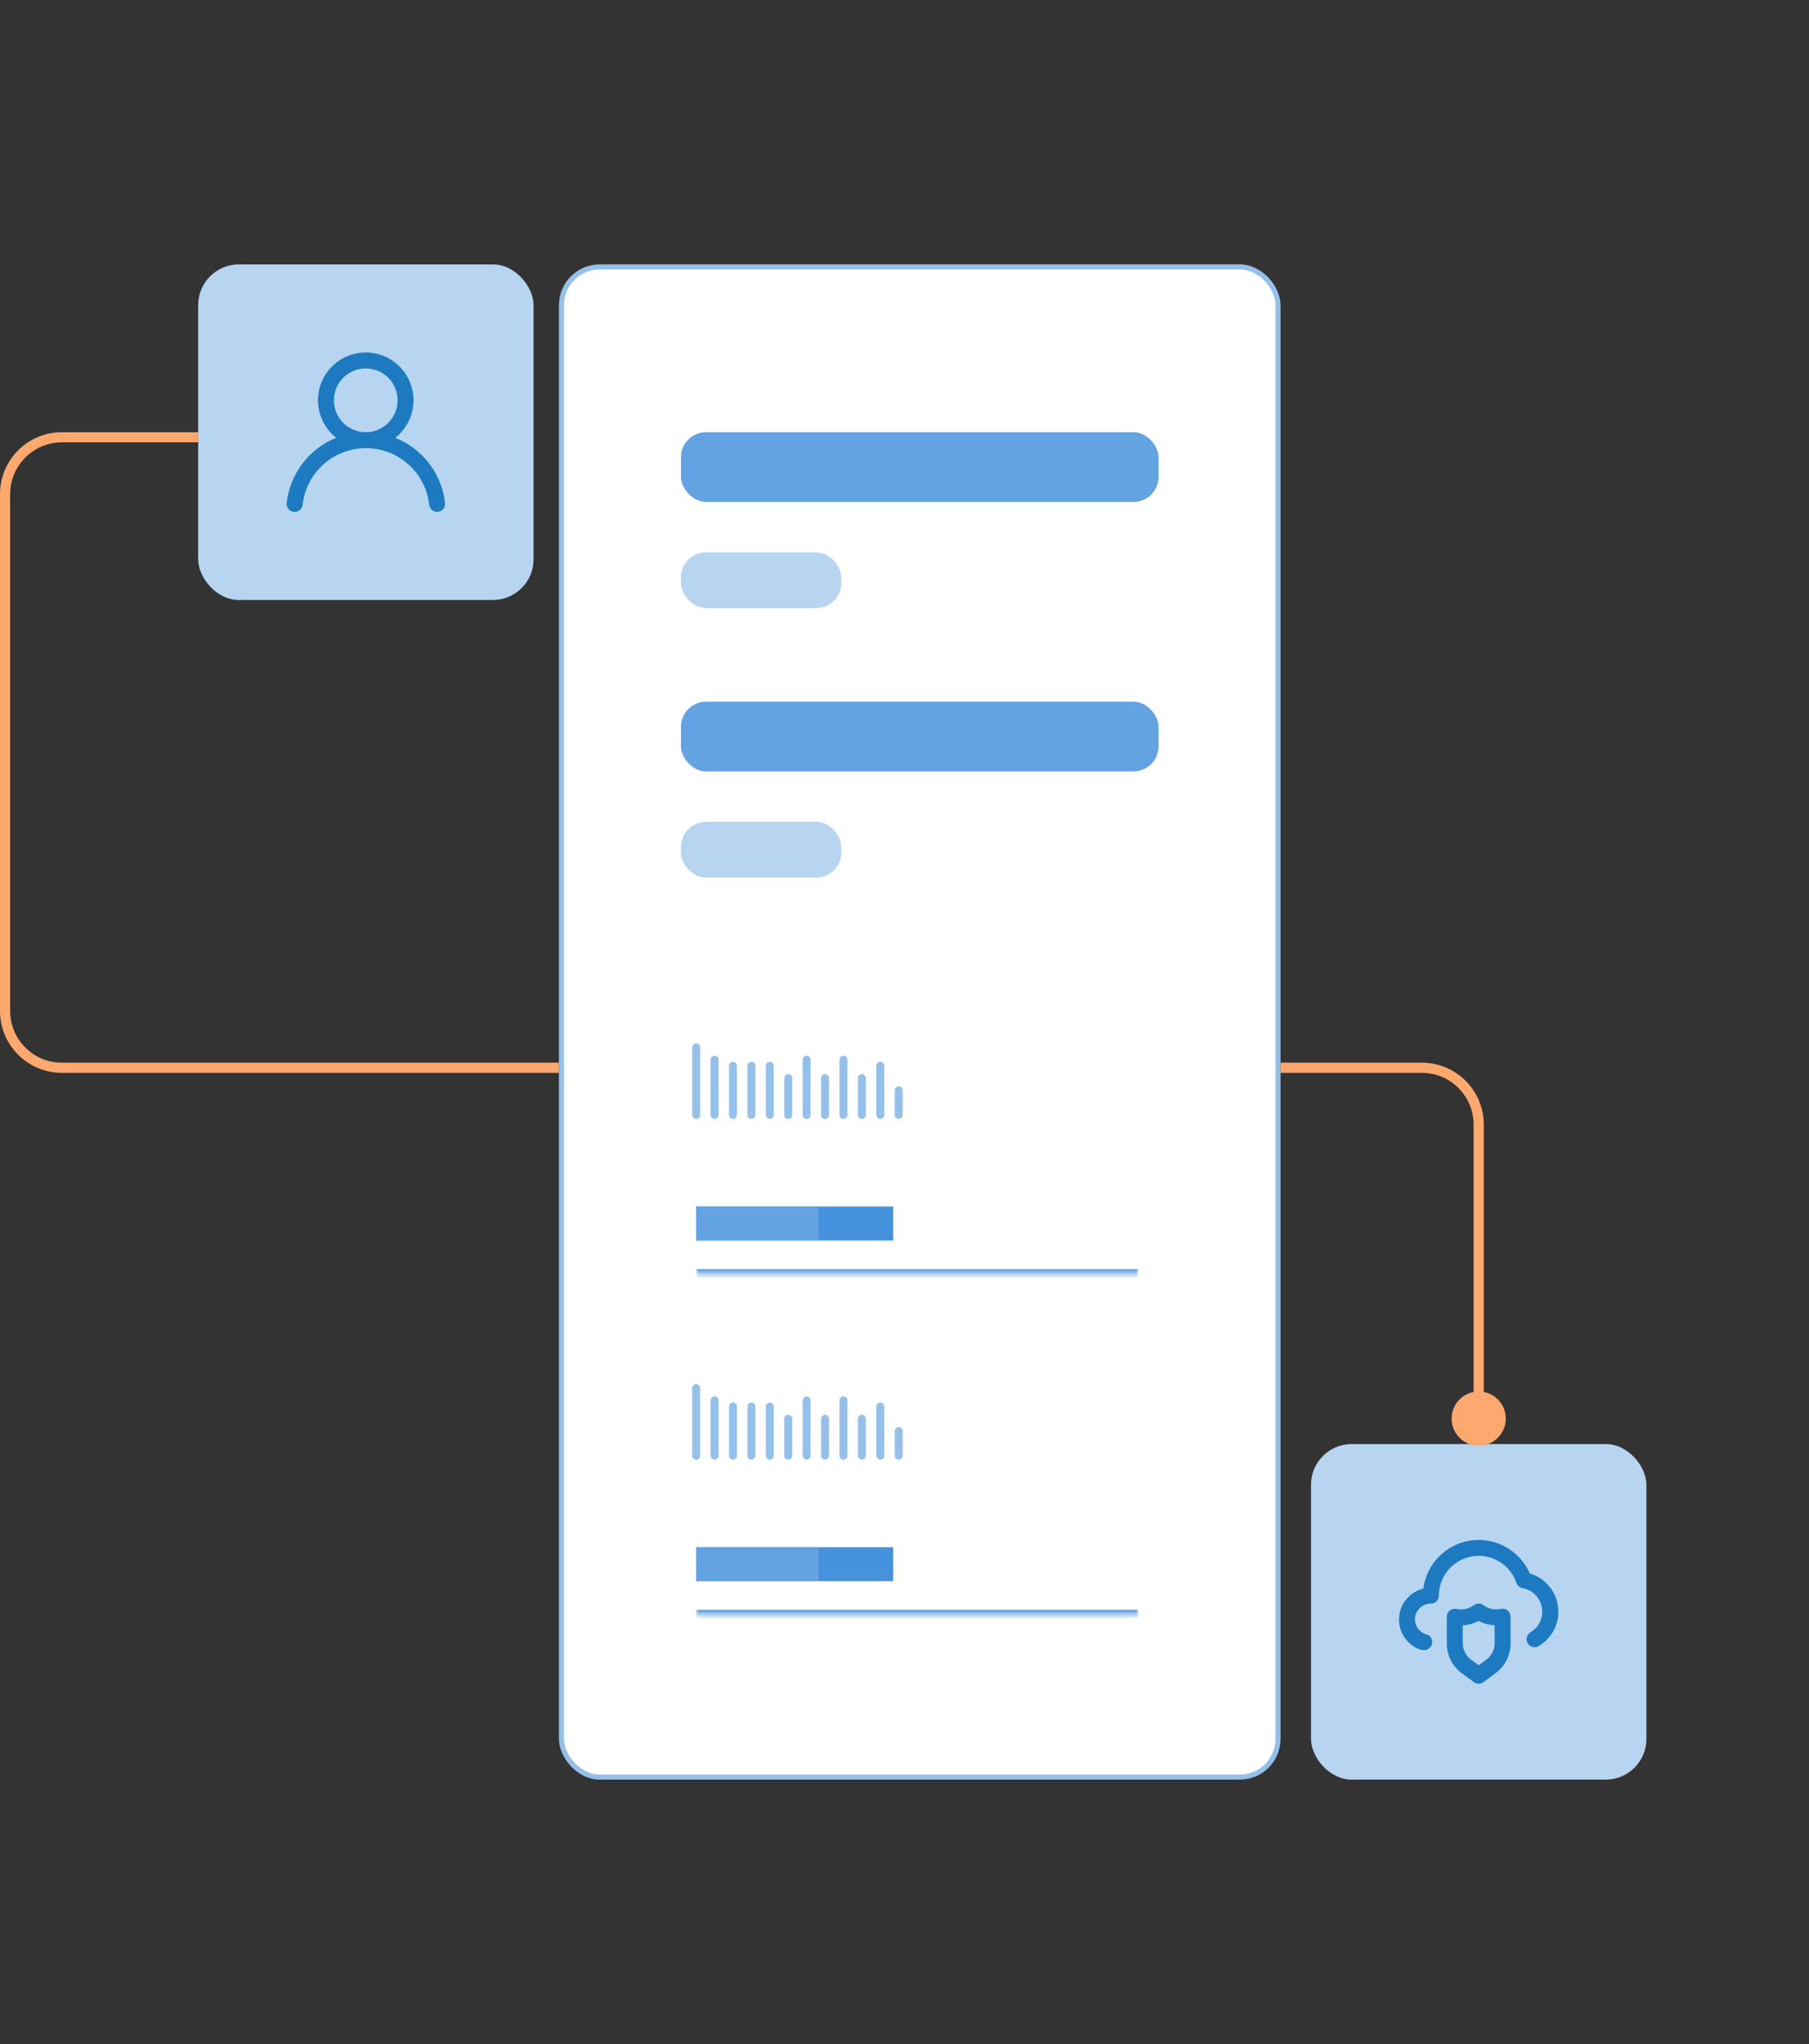
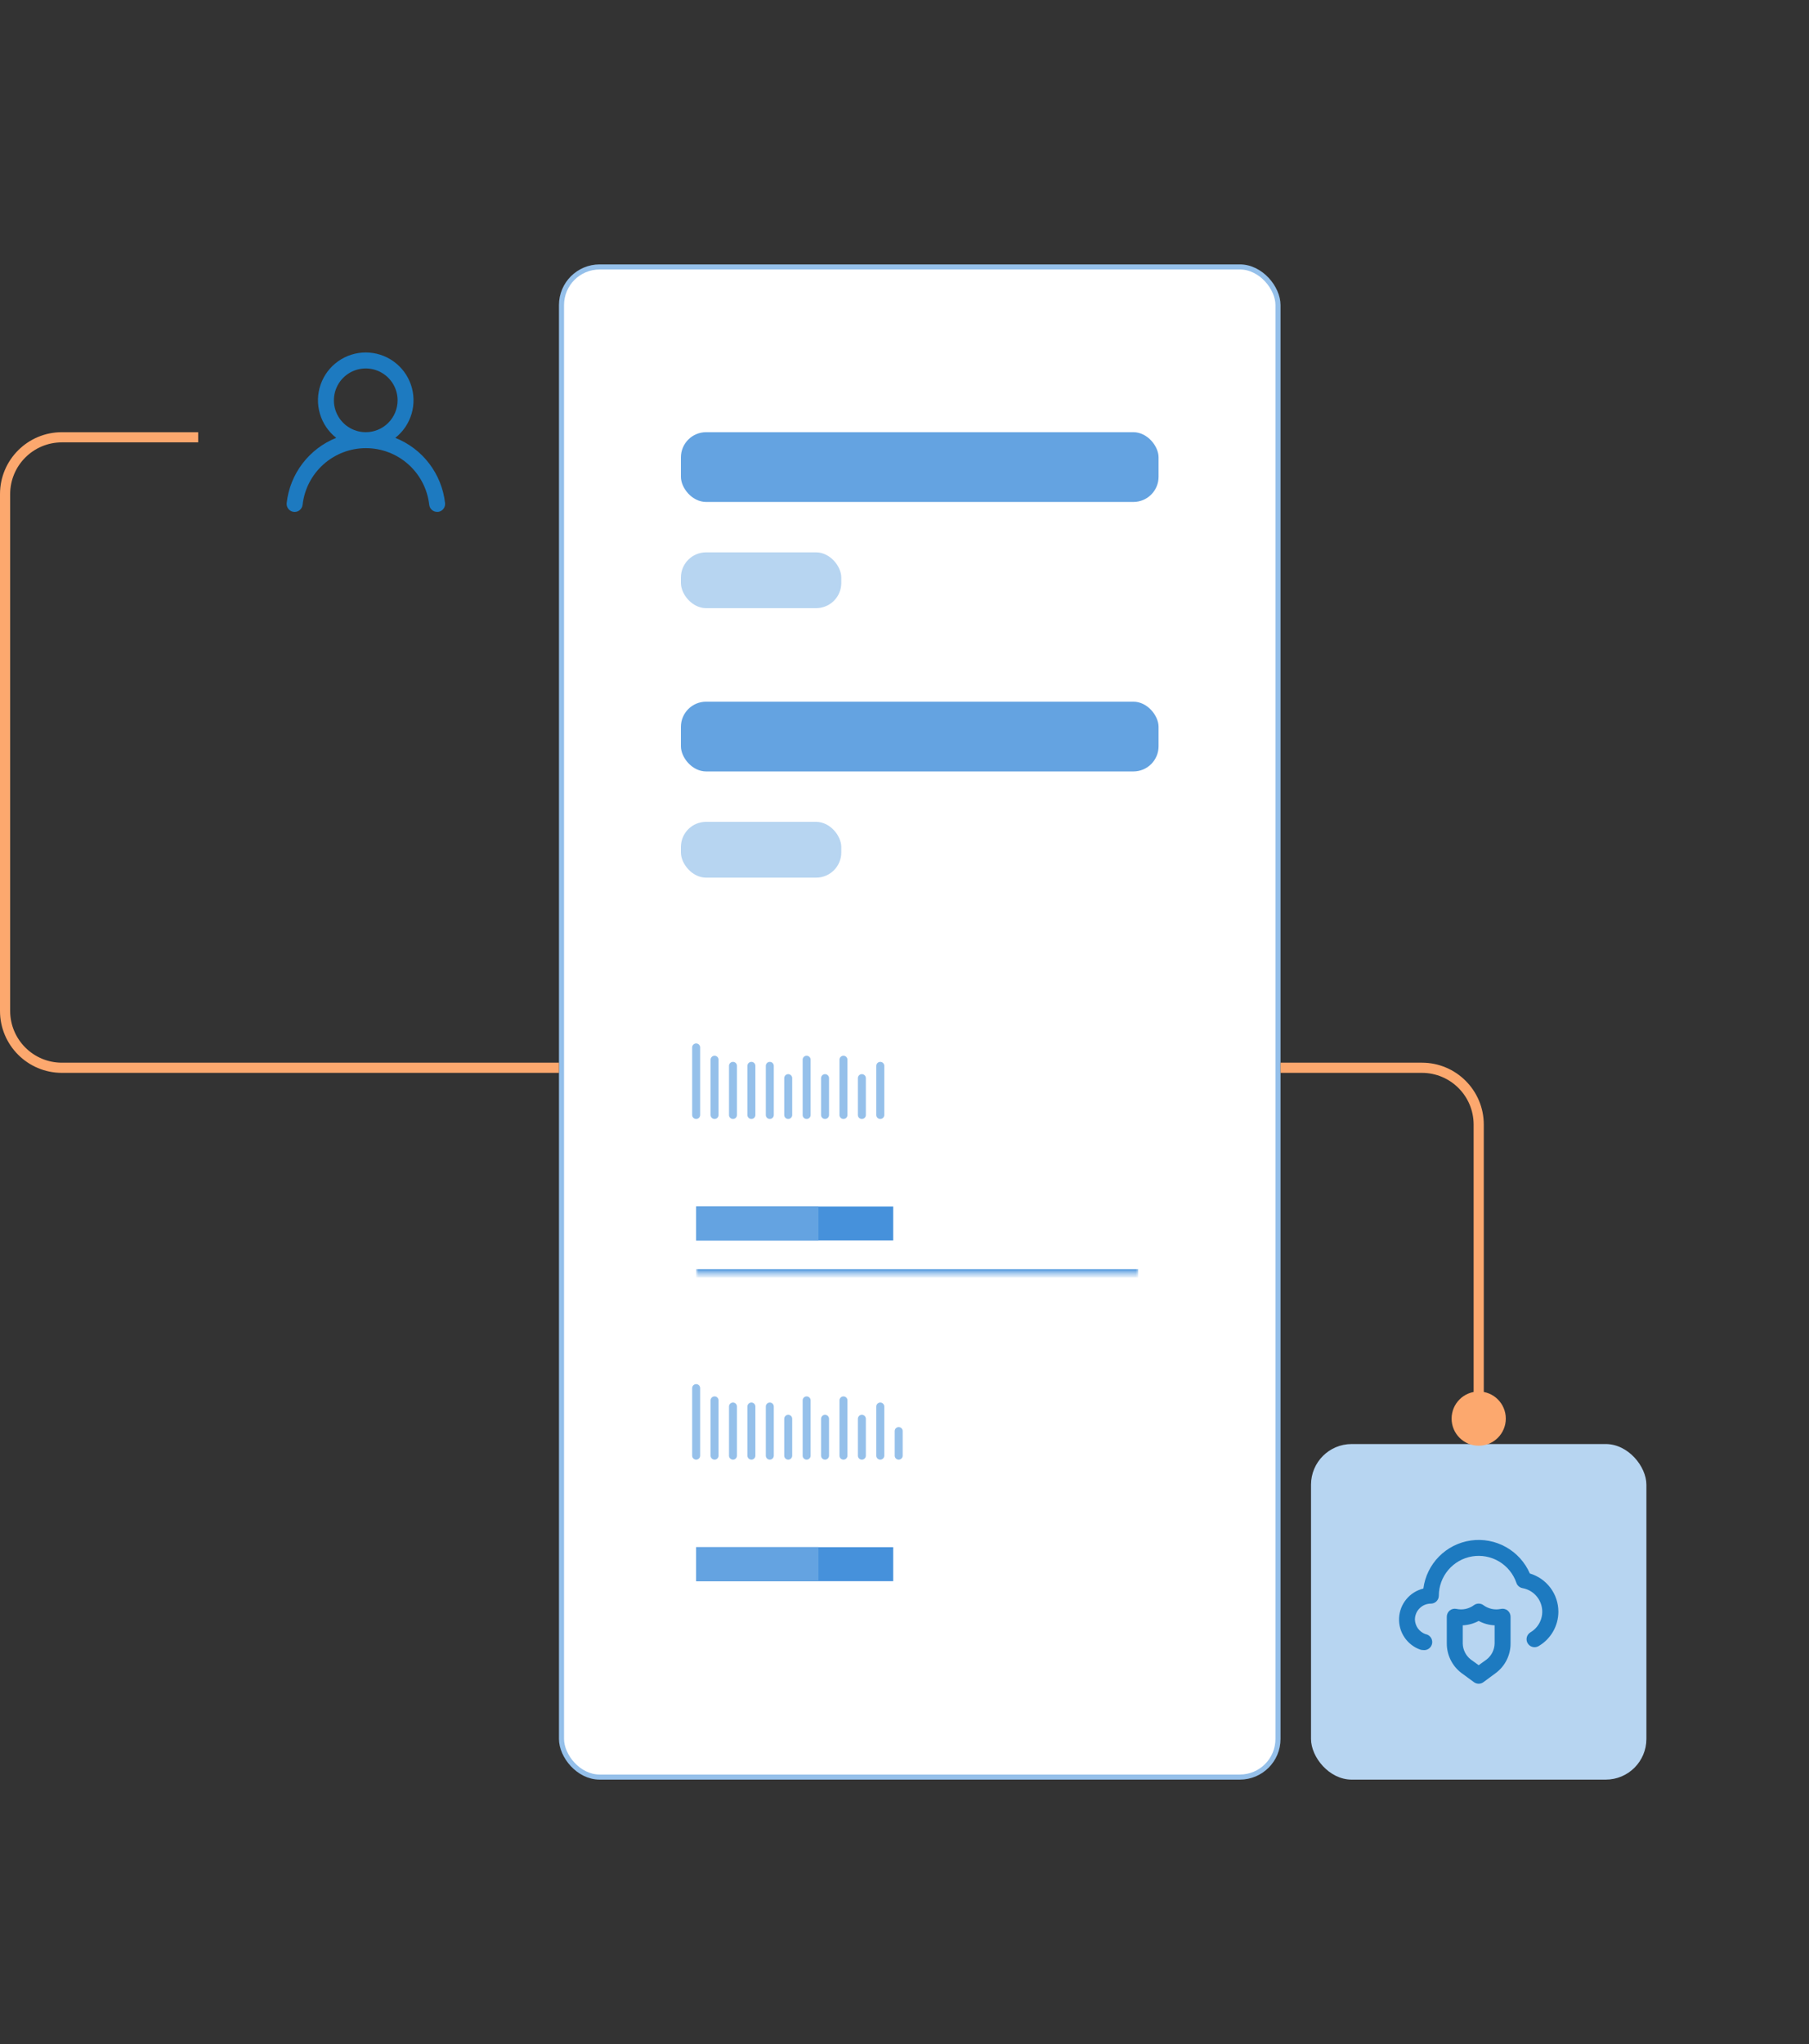
<svg xmlns="http://www.w3.org/2000/svg" width="356" height="402" viewBox="0 0 356 402" fill="none">
  <rect x="0" y="0" width="356" height="402" fill="#333333" stroke="none" />
-   <rect x="39" y="52" width="66" height="66" rx="8" fill="#B7D5F1" />
  <g clip-path="url(#clip0_8035_7865)">
    <path d="M77.791 86.113C79.327 84.904 80.449 83.246 80.999 81.37C81.549 79.495 81.502 77.494 80.862 75.647C80.223 73.799 79.023 72.197 77.431 71.064C75.838 69.93 73.932 69.32 71.977 69.32C70.022 69.32 68.116 69.93 66.523 71.064C64.931 72.197 63.731 73.799 63.092 75.647C62.452 77.494 62.404 79.495 62.955 81.37C63.505 83.246 64.627 84.904 66.163 86.113C63.531 87.167 61.233 88.917 59.517 91.174C57.8 93.432 56.728 96.113 56.416 98.931C56.393 99.137 56.411 99.345 56.469 99.544C56.527 99.743 56.623 99.928 56.753 100.09C57.014 100.416 57.395 100.625 57.81 100.671C58.226 100.717 58.643 100.595 58.969 100.334C59.295 100.072 59.504 99.692 59.55 99.276C59.894 96.213 61.355 93.383 63.653 91.329C65.951 89.275 68.926 88.139 72.008 88.139C75.091 88.139 78.065 89.275 80.364 91.329C82.662 93.383 84.123 96.213 84.467 99.276C84.509 99.661 84.693 100.017 84.983 100.274C85.272 100.532 85.647 100.673 86.034 100.671H86.206C86.617 100.624 86.992 100.416 87.251 100.093C87.509 99.77 87.629 99.358 87.585 98.947C87.271 96.12 86.194 93.432 84.468 91.171C82.743 88.91 80.434 87.162 77.791 86.113ZM71.977 85C70.737 85 69.525 84.632 68.495 83.944C67.463 83.255 66.66 82.276 66.186 81.13C65.711 79.985 65.587 78.725 65.829 77.509C66.071 76.293 66.668 75.176 67.545 74.299C68.421 73.422 69.538 72.825 70.754 72.584C71.97 72.342 73.23 72.466 74.376 72.94C75.521 73.415 76.5 74.218 77.189 75.249C77.878 76.28 78.245 77.492 78.245 78.731C78.245 80.394 77.585 81.988 76.409 83.164C75.234 84.34 73.639 85 71.977 85Z" fill="#1D7AC0" />
  </g>
  <rect x="258" y="284" width="66" height="66" rx="8" fill="#B7D5F1" />
  <path d="M301.065 309.459C300.107 307.256 298.453 305.429 296.356 304.257C294.26 303.085 291.838 302.632 289.459 302.969C287.081 303.305 284.879 304.412 283.191 306.12C281.502 307.827 280.419 310.042 280.11 312.423C278.795 312.743 277.62 313.479 276.758 314.522C275.897 315.564 275.395 316.857 275.328 318.208C275.261 319.559 275.632 320.895 276.387 322.018C277.141 323.14 278.238 323.989 279.514 324.438C279.676 324.488 279.845 324.514 280.015 324.516C280.431 324.583 280.857 324.482 281.198 324.234C281.539 323.987 281.768 323.615 281.835 323.199C281.901 322.783 281.8 322.358 281.553 322.016C281.306 321.675 280.933 321.446 280.517 321.379C279.926 321.166 279.412 320.78 279.043 320.27C278.674 319.761 278.466 319.153 278.447 318.525C278.447 317.693 278.777 316.895 279.366 316.306C279.954 315.718 280.752 315.388 281.584 315.388C282 315.388 282.399 315.222 282.693 314.928C282.987 314.634 283.153 314.235 283.153 313.819C283.157 311.964 283.818 310.17 285.019 308.757C286.221 307.343 287.885 306.402 289.715 306.099C291.545 305.796 293.423 306.152 295.016 307.103C296.609 308.054 297.813 309.539 298.414 311.294C298.504 311.563 298.665 311.803 298.881 311.988C299.096 312.174 299.358 312.297 299.638 312.345C300.581 312.515 301.45 312.97 302.127 313.648C302.805 314.326 303.259 315.194 303.43 316.138C303.601 317.081 303.479 318.054 303.082 318.926C302.684 319.798 302.03 320.528 301.206 321.019C300.844 321.227 300.58 321.57 300.471 321.973C300.362 322.376 300.418 322.806 300.626 323.167C300.834 323.529 301.177 323.794 301.58 323.903C301.983 324.011 302.413 323.956 302.775 323.748C303.964 323.058 304.951 322.067 305.636 320.875C306.322 319.682 306.682 318.331 306.68 316.956C306.675 315.268 306.127 313.628 305.115 312.277C304.103 310.926 302.683 309.938 301.065 309.459ZM295.371 316.423C294.777 316.552 294.161 316.553 293.566 316.426C292.972 316.299 292.41 316.046 291.921 315.686C291.652 315.489 291.328 315.384 290.995 315.384C290.662 315.384 290.338 315.489 290.07 315.686C289.58 316.047 289.019 316.3 288.424 316.428C287.829 316.555 287.213 316.553 286.619 316.423C286.39 316.373 286.153 316.376 285.925 316.43C285.697 316.484 285.484 316.589 285.301 316.736C285.121 316.883 284.976 317.066 284.876 317.275C284.775 317.484 284.723 317.713 284.721 317.944V323.23C284.72 324.355 284.98 325.465 285.481 326.472C285.982 327.479 286.709 328.356 287.607 329.034L290.07 330.838C290.338 331.034 290.662 331.14 290.995 331.14C291.328 331.14 291.652 331.034 291.921 330.838L294.383 329.018C295.281 328.344 296.01 327.47 296.511 326.466C297.012 325.461 297.272 324.353 297.269 323.23V317.944C297.268 317.713 297.215 317.484 297.115 317.275C297.014 317.066 296.869 316.882 296.689 316.736C296.507 316.589 296.294 316.484 296.066 316.43C295.838 316.376 295.6 316.374 295.371 316.423ZM294.132 323.23C294.118 323.836 293.971 324.432 293.699 324.974C293.428 325.517 293.04 325.992 292.564 326.367L290.995 327.496L289.427 326.367C288.95 325.992 288.562 325.517 288.291 324.974C288.02 324.432 287.872 323.836 287.858 323.23V319.654C288.955 319.605 290.027 319.31 290.995 318.791C291.963 319.31 293.035 319.605 294.132 319.654V323.23Z" fill="#1D7AC0" />
  <rect x="110.5" y="52.5" width="141" height="297" rx="7.5" fill="white" />
  <rect x="110.5" y="52.5" width="141" height="297" rx="7.5" stroke="#95C0EA" />
  <rect x="134" y="85" width="94" height="13.721" rx="4.955" fill="#64A3E1" />
  <rect x="134" y="108.631" width="31.559" height="10.977" rx="4.955" fill="#B7D5F1" />
  <rect x="134" y="138" width="94" height="13.721" rx="4.955" fill="#64A3E1" />
  <rect x="134" y="161.631" width="31.559" height="10.977" rx="4.955" fill="#B7D5F1" />
  <mask id="path-10-inside-1_8035_7865" fill="white">
-     <path d="M137 273H224V317.435H137V273Z" />
+     <path d="M137 273H224H137V273Z" />
  </mask>
  <path d="M224 317.435V316.603H137V317.435V318.267H224V317.435Z" fill="#4691DB" mask="url(#path-10-inside-1_8035_7865)" />
  <path d="M137 273V286.285" stroke="#95C0EA" stroke-width="1.57" stroke-linecap="round" />
  <path d="M140.623 275.416V286.286" stroke="#95C0EA" stroke-width="1.57" stroke-linecap="round" />
  <path d="M144.247 276.623V286.285" stroke="#95C0EA" stroke-width="1.57" stroke-linecap="round" />
  <path d="M147.87 276.623V286.285" stroke="#95C0EA" stroke-width="1.57" stroke-linecap="round" />
  <path d="M151.493 276.623V286.285" stroke="#95C0EA" stroke-width="1.57" stroke-linecap="round" />
  <path d="M155.116 279.039V286.286" stroke="#95C0EA" stroke-width="1.57" stroke-linecap="round" />
  <path d="M158.74 275.416V286.286" stroke="#95C0EA" stroke-width="1.57" stroke-linecap="round" />
  <path d="M162.363 279.039V286.286" stroke="#95C0EA" stroke-width="1.57" stroke-linecap="round" />
  <path d="M165.986 275.416V286.286" stroke="#95C0EA" stroke-width="1.57" stroke-linecap="round" />
  <path d="M169.609 279.039V286.286" stroke="#95C0EA" stroke-width="1.57" stroke-linecap="round" />
  <path d="M173.232 276.623V286.285" stroke="#95C0EA" stroke-width="1.57" stroke-linecap="round" />
  <path d="M176.856 281.454V286.285" stroke="#95C0EA" stroke-width="1.57" stroke-linecap="round" />
  <rect width="38.779" height="6.686" transform="translate(137 304.285)" fill="#4691DB" />
  <rect x="137" y="304.285" width="24.07" height="6.686" fill="#64A3E1" />
  <mask id="path-25-inside-2_8035_7865" fill="white">
    <path d="M137 206H224V250.435H137V206Z" />
  </mask>
  <path d="M224 250.435V249.603H137V250.435V251.267H224V250.435Z" fill="#4691DB" mask="url(#path-25-inside-2_8035_7865)" />
  <path d="M137 206V219.285" stroke="#95C0EA" stroke-width="1.57" stroke-linecap="round" />
  <path d="M140.623 208.416V219.286" stroke="#95C0EA" stroke-width="1.57" stroke-linecap="round" />
  <path d="M144.247 209.623V219.285" stroke="#95C0EA" stroke-width="1.57" stroke-linecap="round" />
  <path d="M147.87 209.623V219.285" stroke="#95C0EA" stroke-width="1.57" stroke-linecap="round" />
  <path d="M151.493 209.623V219.285" stroke="#95C0EA" stroke-width="1.57" stroke-linecap="round" />
  <path d="M155.116 212.039V219.286" stroke="#95C0EA" stroke-width="1.57" stroke-linecap="round" />
  <path d="M158.74 208.416V219.286" stroke="#95C0EA" stroke-width="1.57" stroke-linecap="round" />
  <path d="M162.363 212.039V219.286" stroke="#95C0EA" stroke-width="1.57" stroke-linecap="round" />
  <path d="M165.986 208.416V219.286" stroke="#95C0EA" stroke-width="1.57" stroke-linecap="round" />
  <path d="M169.609 212.039V219.286" stroke="#95C0EA" stroke-width="1.57" stroke-linecap="round" />
  <path d="M173.232 209.623V219.285" stroke="#95C0EA" stroke-width="1.57" stroke-linecap="round" />
-   <path d="M176.856 214.454V219.285" stroke="#95C0EA" stroke-width="1.57" stroke-linecap="round" />
  <rect width="38.779" height="6.686" transform="translate(137 237.285)" fill="#4691DB" />
  <rect x="137" y="237.285" width="24.07" height="6.686" fill="#64A3E1" />
  <path d="M291 273.667C288.054 273.667 285.667 276.054 285.667 279C285.667 281.946 288.054 284.333 291 284.333C293.946 284.333 296.333 281.946 296.333 279C296.333 276.054 293.946 273.667 291 273.667ZM291 221.179H290V279H291H292V221.179H291ZM279.821 210V209H252V210V211H279.821V210ZM291 221.179H292C292 214.453 286.547 209 279.821 209V210V211C285.443 211 290 215.557 290 221.179H291Z" fill="#FCA86E" />
  <path d="M39 86H12.179C6.005 86 1 91.005 1 97.179L1 195.677L1 198.821C1 204.995 6.005 210 12.179 210H110" stroke="#FCA86E" stroke-width="2" />
  <defs>
    <clipPath id="clip0_8035_7865">
      <rect width="32" height="32" fill="white" transform="translate(56 69)" />
    </clipPath>
  </defs>
</svg>